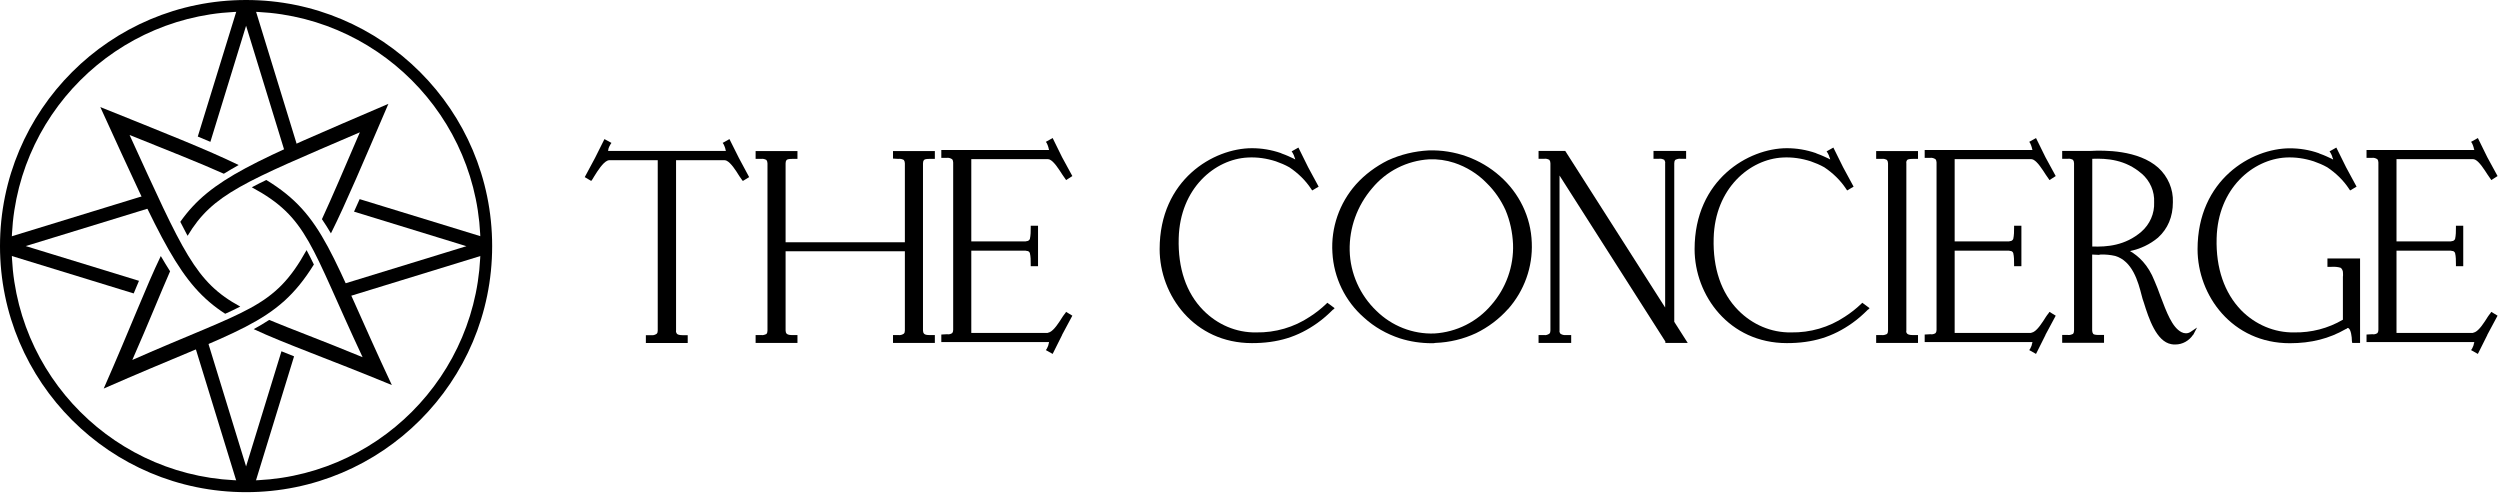
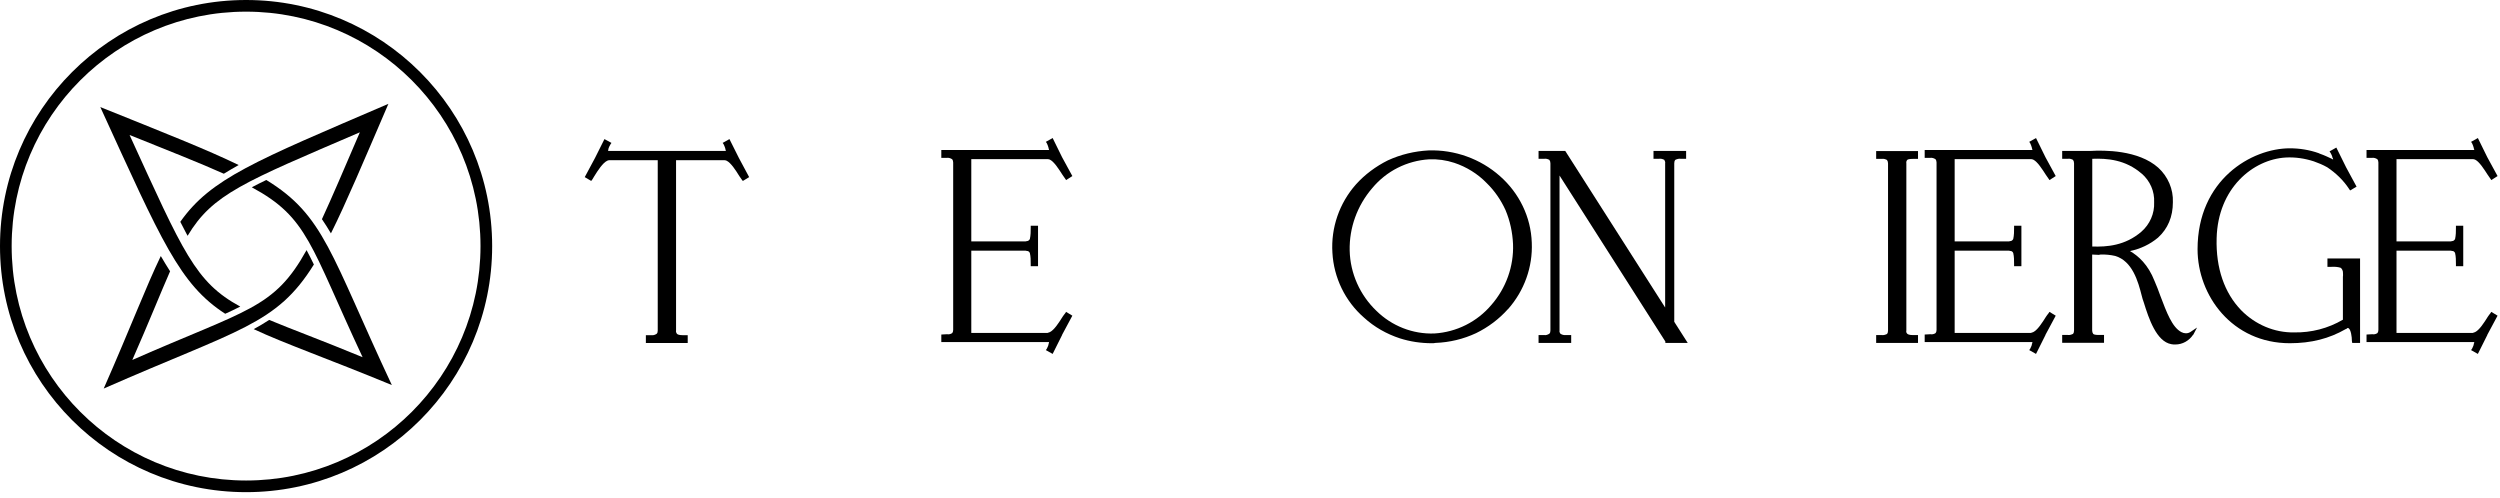
<svg xmlns="http://www.w3.org/2000/svg" width="236" height="47" viewBox="0 0 236 47" fill="none">
  <path fill-rule="evenodd" clip-rule="evenodd" d="M23.57 16.11C23.72 16.19 23.87 16.27 24.01 16.34C23.52 16.5 22.63 16.78 22.57 16.94C22.56 16.97 22.55 17.01 22.54 17.05C22.4 16.98 22.25 16.91 22.11 16.84C22.6 16.66 22.71 16.67 23.5 16.14L23.57 16.1V16.11ZM25.41 30.2C27.57 31.1 30.38 32.13 34.23 33.72C29.27 23.13 29.09 20.55 23.77 17.68C24.22 17.44 24.68 17.21 25.14 16.99C30.62 20.34 31.19 23.97 36.99 36.35C30.88 33.83 26.87 32.44 23.95 31.07C24.47 30.79 24.95 30.5 25.41 30.2ZM9.48 10.11C15.46 12.52 19.56 14.13 22.53 15.58C22.05 15.85 21.58 16.12 21.13 16.4C18.92 15.41 16.06 14.28 12.23 12.74C17.3 23.81 18.43 26.64 22.68 28.94C22.22 29.18 21.74 29.4 21.26 29.62C16.95 26.83 15.27 22.78 9.47 10.11H9.48Z" fill="black" />
  <path fill-rule="evenodd" clip-rule="evenodd" d="M30.02 23.31C30.17 23.36 30.35 23.41 30.51 23.44C30.44 23.56 30.38 23.68 30.31 23.8C30.23 23.64 30.12 23.48 30.01 23.32M16.06 25.6C15.14 27.69 14.08 30.37 12.49 33.98C23.39 29.18 25.87 29.15 28.94 23.61C29.18 24.06 29.41 24.51 29.63 24.97C26.09 30.67 22.55 31.07 9.79 36.68C12.33 30.91 13.8 27.02 15.18 24.17C15.46 24.65 15.75 25.13 16.05 25.6H16.06ZM17.05 23.46C16.95 23.66 16.85 23.86 16.75 24.07C16.7 24.01 16.64 23.94 16.58 23.88C16.35 23.65 16.2 23.32 16.09 23.04C16.13 23.08 16.18 23.12 16.22 23.15C16.36 23.27 16.71 23.4 17.04 23.47L17.05 23.46ZM36.67 9.79C34.31 15.27 32.68 19.15 31.24 22.03C30.97 21.57 30.69 21.13 30.39 20.69C31.36 18.59 32.49 15.94 33.97 12.49C23.06 17.18 20.07 18.31 17.71 22.26L17.58 22.02C17.39 21.66 17.2 21.3 17.02 20.94C19.91 16.84 24.06 15.22 36.67 9.8V9.79Z" fill="black" />
-   <path fill-rule="evenodd" clip-rule="evenodd" d="M19.52 31.95L23.23 44.03L26.57 33.16C26.97 33.32 27.37 33.48 27.76 33.64L24.01 45.85C23.51 45.87 22.92 45.88 22.46 45.89L18.32 32.42C18.74 32.28 19.18 32.11 19.52 31.95ZM14.45 19.54L2.43 23.23L13.12 26.51C12.95 26.9 12.78 27.3 12.62 27.7L0.54 23.99C0.78 23.51 0.78 22.96 0.57 22.47L13.96 18.36C14.07 18.7 14.26 19.18 14.45 19.55V19.54ZM33.96 18.8L45.82 22.44C45.89 22.87 46 23.45 46.06 23.95L32.43 28.14C32.38 27.88 32.22 27.53 31.88 26.97L44.03 23.24L33.42 19.98C33.6 19.59 33.78 19.2 33.95 18.8H33.96ZM26.99 14.67L23.23 2.43L19.86 13.39C19.47 13.22 19.07 13.05 18.67 12.89L22.48 0.53C22.63 0.53 22.8 0.55 22.99 0.56C23.43 0.58 23.77 0.6 24.02 0.62V0.6C22.96 0.58 21.59 0.39 23.49 0.39C23.23 0.39 22.87 0.39 22.53 0.39L22.63 0.07C22.91 0.3 23.1 0.44 23.14 0.46C22.94 0.46 21.98 0.36 22.98 0.63C23.15 0.68 23.65 0.7 24.05 0.71L28.17 14.12C27.84 14.29 27.4 14.49 27 14.67H26.99ZM32.49 18.35L32.58 18.38C32.4 18.94 32.15 19.26 32.03 19.55L31.96 19.53C32.19 19.2 32.37 18.78 32.49 18.35Z" fill="black" />
  <path fill-rule="evenodd" clip-rule="evenodd" d="M23.23 1.1C35.45 1.1 45.36 11.01 45.36 23.23C45.36 35.45 35.45 45.36 23.23 45.36C11.01 45.36 1.1 35.46 1.1 23.23C1.1 11 11.01 1.1 23.23 1.1ZM23.23 0C36.06 0 46.46 10.4 46.46 23.23C46.46 36.06 36.06 46.46 23.23 46.46C10.4 46.46 0 36.06 0 23.23C0 10.4 10.4 0 23.23 0Z" fill="black" />
  <path d="M70.12 17.08L70.02 16.95C69.94 16.85 69.87 16.75 69.79 16.62C69.46 16.08 69 15.37 68.59 15.17C68.51 15.14 68.44 15.12 68.36 15.12H63.82V31.2C63.79 31.33 63.85 31.43 63.9 31.51C63.95 31.56 64.08 31.64 64.41 31.64H64.92V32.38H60.97V31.64H61.51C61.66 31.67 61.84 31.61 61.99 31.51C62.07 31.43 62.09 31.33 62.09 31.2V15.12H57.53C57.45 15.12 57.38 15.15 57.33 15.17C56.9 15.37 56.44 16.09 56.11 16.62C56.03 16.75 55.96 16.85 55.91 16.95L55.81 17.08L55.2 16.72L56.17 14.91L57.06 13.13L57.72 13.49L57.62 13.64C57.54 13.77 57.49 13.89 57.44 14.02V14.07C57.41 14.12 57.41 14.17 57.41 14.25H68.52C68.52 14.17 68.49 14.12 68.47 14.07V14.02C68.44 13.89 68.37 13.77 68.32 13.64L68.22 13.49L68.86 13.13L69.75 14.91L70.72 16.72L70.13 17.08H70.12Z" fill="black" />
-   <path d="M87.13 15.42V31.19C87.13 31.32 87.16 31.42 87.23 31.5C87.28 31.55 87.38 31.63 87.71 31.63H88.25V32.37H84.3V31.63H84.81C84.99 31.66 85.17 31.6 85.32 31.5C85.4 31.42 85.42 31.32 85.42 31.19V23.72H74.16V31.19C74.16 31.32 74.19 31.42 74.26 31.5C74.31 31.55 74.44 31.63 74.74 31.63H75.28V32.37H71.33V31.63H71.87C72.02 31.66 72.2 31.6 72.35 31.53C72.43 31.43 72.45 31.33 72.45 31.2V15.43C72.45 15.3 72.42 15.2 72.35 15.1C72.2 15.02 72.02 14.97 71.87 15H71.33V14.26H75.28V15H74.77C74.44 15 74.31 15.05 74.26 15.1C74.18 15.2 74.16 15.3 74.16 15.43V22.87H85.42V15.43C85.42 15.3 85.39 15.2 85.32 15.1C85.17 15.02 84.99 14.97 84.81 15L84.3 14.97V14.26H88.25V15H87.71C87.4 15 87.28 15.05 87.23 15.1C87.15 15.2 87.13 15.3 87.13 15.43V15.42Z" fill="black" />
  <path d="M100.26 31.63L99.37 33.41L98.73 33.05L98.83 32.9C98.88 32.77 98.96 32.65 98.98 32.52V32.47C99.01 32.42 99.03 32.37 99.03 32.29H88.86V31.58L89.4 31.55C89.55 31.58 89.73 31.55 89.88 31.45C89.96 31.35 89.98 31.25 89.98 31.14V15.34C89.98 15.24 89.95 15.11 89.88 15.03C89.73 14.93 89.55 14.88 89.4 14.9H88.86V14.16H99.03C99.03 14.11 99 14.03 98.98 13.98V13.95C98.95 13.8 98.88 13.67 98.83 13.54L98.73 13.39L99.37 13.03L100.26 14.84L101.23 16.62L100.64 17L100.54 16.85C100.46 16.75 100.39 16.65 100.31 16.52C99.98 16.01 99.52 15.27 99.11 15.07C99.03 15.04 98.96 15.02 98.88 15.02H91.69V22.79H96.69C96.77 22.79 96.87 22.79 96.94 22.76C97.07 22.76 97.17 22.66 97.22 22.56C97.3 22.2 97.3 21.85 97.3 21.49V21.31H97.99V25.13H97.3V24.93C97.3 24.57 97.3 24.22 97.22 23.89C97.17 23.76 97.07 23.69 96.94 23.69C96.86 23.66 96.76 23.66 96.69 23.66H91.69V31.43H98.88L99.11 31.35C99.52 31.15 99.98 30.43 100.31 29.9C100.39 29.8 100.46 29.67 100.54 29.59L100.64 29.44L101.23 29.8L100.26 31.61V31.63Z" fill="black" />
-   <path d="M125.83 29.23C125.37 29.69 124.89 30.12 124.35 30.5C122.52 31.8 120.63 32.39 118.18 32.39C112.73 32.39 109.47 27.88 109.47 23.52C109.47 16.95 114.57 13.99 118.18 13.99C119.1 13.99 120.01 14.14 120.91 14.45L120.96 14.48C120.96 14.48 121.01 14.48 121.04 14.51C121.42 14.64 121.8 14.82 122.16 14.99L122.24 15.04C122.24 15.04 122.27 15.04 122.27 15.07C122.27 15.02 122.24 14.94 122.24 14.92L122.21 14.87C122.18 14.72 122.11 14.59 122.03 14.44L121.93 14.29L122.57 13.93L123.49 15.79L124.48 17.62L123.87 17.98L123.77 17.83C123.23 17.01 122.52 16.33 121.71 15.79C121.3 15.56 120.87 15.38 120.44 15.23C119.57 14.95 118.68 14.82 117.79 14.87C114.71 15.02 111.39 17.75 111.27 22.49C111.19 25.32 111.98 27.66 113.59 29.29C114.92 30.64 116.7 31.41 118.58 31.38C120.39 31.41 122.15 30.9 123.65 29.9C124.21 29.54 124.72 29.14 125.2 28.68L125.3 28.58L125.99 29.09L125.84 29.24L125.83 29.23Z" fill="black" />
  <path d="M142.35 29.18C141.51 30.12 140.49 30.89 139.34 31.45C138.14 32.01 136.84 32.32 135.52 32.37C135.39 32.4 135.29 32.4 135.16 32.4C134.14 32.4 133.12 32.25 132.15 31.94C130.9 31.53 129.73 30.87 128.76 29.98C126.98 28.43 125.91 26.21 125.78 23.86C125.63 21.49 126.44 19.17 128 17.41C128.84 16.47 129.89 15.7 131.01 15.14C132.23 14.58 133.53 14.27 134.86 14.2C137.33 14.12 139.75 14.99 141.59 16.62C143.42 18.23 144.52 20.49 144.6 22.91C144.7 25.2 143.89 27.45 142.36 29.18H142.35ZM142.83 23.04C142.78 21.94 142.55 20.85 142.12 19.83C141.69 18.89 141.1 18.02 140.34 17.28C139.5 16.41 138.43 15.75 137.28 15.37C136.52 15.12 135.73 15.01 134.91 15.04C132.82 15.17 130.88 16.14 129.53 17.77C128.13 19.4 127.36 21.49 127.41 23.66C127.46 25.8 128.38 27.86 129.93 29.34C131.38 30.77 133.37 31.56 135.41 31.48C137.5 31.35 139.44 30.38 140.79 28.78C142.17 27.2 142.91 25.14 142.83 23.05V23.04Z" fill="black" />
  <path d="M157.21 32.37V32.24L147.22 16.57V31.22C147.19 31.32 147.25 31.42 147.3 31.5C147.45 31.6 147.63 31.65 147.81 31.63H148.32V32.37H145.24V31.63H145.78C145.93 31.66 146.11 31.6 146.26 31.5C146.34 31.42 146.36 31.32 146.36 31.19V15.42C146.36 15.29 146.33 15.19 146.26 15.09C146.11 15.01 145.93 14.96 145.78 14.99H145.24V14.25H147.76L157.19 29.03V15.4C157.22 15.3 157.16 15.2 157.11 15.09C156.96 15.01 156.78 14.96 156.6 14.99H156.09V14.25H159.17V14.99H158.66C158.48 14.96 158.3 15.02 158.15 15.09C158.07 15.19 158.05 15.29 158.05 15.42V30.38L159.32 32.37H157.2H157.21Z" fill="black" />
-   <path d="M176.33 29.23C175.87 29.69 175.39 30.12 174.85 30.5C173.02 31.8 171.13 32.39 168.68 32.39C163.23 32.39 159.97 27.88 159.97 23.52C159.97 16.95 165.07 13.99 168.68 13.99C169.6 13.99 170.51 14.14 171.41 14.45L171.46 14.48C171.46 14.48 171.51 14.48 171.54 14.51C171.92 14.64 172.3 14.82 172.66 14.99L172.74 15.04C172.74 15.04 172.77 15.04 172.77 15.07C172.77 15.02 172.74 14.94 172.74 14.92L172.71 14.87C172.68 14.72 172.61 14.59 172.53 14.44L172.43 14.29L173.07 13.93L173.99 15.79L174.98 17.62L174.37 17.98L174.27 17.83C173.73 17.01 173.02 16.33 172.21 15.79C171.8 15.56 171.37 15.38 170.94 15.23C170.07 14.95 169.18 14.82 168.29 14.87C165.21 15.02 161.89 17.75 161.77 22.49C161.69 25.32 162.48 27.66 164.09 29.29C165.42 30.64 167.2 31.41 169.08 31.38C170.89 31.41 172.65 30.9 174.15 29.9C174.71 29.54 175.22 29.14 175.7 28.68L175.8 28.58L176.49 29.09L176.34 29.24L176.33 29.23Z" fill="black" />
  <path d="M179.96 15.42V31.19C179.93 31.32 179.96 31.42 180.04 31.5C180.09 31.55 180.22 31.63 180.55 31.63H181.06V32.37H177.11V31.63H177.62C177.8 31.66 177.98 31.6 178.13 31.53C178.21 31.43 178.23 31.33 178.23 31.2V15.43C178.23 15.3 178.2 15.2 178.13 15.1C177.98 15.02 177.8 14.97 177.65 15H177.11V14.26H181.06V15H180.55C180.22 15 180.09 15.05 180.04 15.1C179.96 15.2 179.94 15.3 179.96 15.43V15.42Z" fill="black" />
  <path d="M193.09 31.63L192.2 33.41L191.56 33.05L191.66 32.9C191.71 32.77 191.79 32.65 191.81 32.52V32.47C191.84 32.42 191.86 32.37 191.86 32.29H181.69V31.58L182.23 31.55C182.38 31.58 182.56 31.55 182.71 31.45C182.79 31.35 182.81 31.25 182.81 31.14V15.34C182.81 15.24 182.78 15.11 182.71 15.03C182.56 14.93 182.38 14.88 182.23 14.9H181.69V14.16H191.86C191.86 14.11 191.83 14.03 191.81 13.98V13.95C191.78 13.8 191.71 13.67 191.66 13.54L191.56 13.39L192.2 13.03L193.09 14.84L194.06 16.62L193.47 17L193.37 16.85C193.29 16.75 193.22 16.65 193.14 16.52C192.81 16.01 192.35 15.27 191.94 15.07C191.86 15.04 191.79 15.02 191.71 15.02H184.52V22.79H189.52C189.6 22.79 189.7 22.79 189.77 22.76C189.9 22.76 190 22.66 190.05 22.56C190.13 22.2 190.13 21.85 190.13 21.49V21.31H190.82V25.13H190.13V24.93C190.13 24.57 190.13 24.22 190.05 23.89C190 23.76 189.9 23.69 189.77 23.69C189.69 23.66 189.59 23.66 189.52 23.66H184.52V31.43H191.71L191.94 31.35C192.35 31.15 192.81 30.43 193.14 29.9C193.22 29.8 193.29 29.67 193.37 29.59L193.47 29.44L194.06 29.8L193.09 31.61V31.63Z" fill="black" />
  <path d="M207.03 31.6C206.65 32.16 206.04 32.52 205.35 32.52C205.22 32.52 205.1 32.52 204.97 32.49C203.57 32.24 202.85 30.09 202.37 28.54C202.29 28.36 202.24 28.13 202.17 27.88C201.84 26.58 201.3 24.64 199.67 24.16C199.24 24.06 198.75 24.01 198.29 24.03C198.21 24.03 198.16 24.06 198.14 24.06C197.94 24.06 197.71 24.03 197.5 24.03V31.19C197.5 31.32 197.53 31.42 197.6 31.52C197.65 31.57 197.78 31.62 198.11 31.62H198.62V32.36H194.67V31.62H195.21C195.36 31.65 195.54 31.59 195.69 31.52C195.77 31.42 195.79 31.32 195.79 31.19V15.42C195.79 15.29 195.76 15.19 195.69 15.09C195.54 15.01 195.36 14.96 195.21 14.99H194.67V14.25H197.32C198.62 14.17 201.86 14.15 203.74 15.83C204.66 16.67 205.17 17.87 205.12 19.09C205.12 20.47 204.64 21.59 203.72 22.43C202.96 23.07 202.04 23.5 201.07 23.7C201.86 24.16 202.78 24.97 203.39 26.53C203.59 26.99 203.77 27.45 203.93 27.91C204.54 29.52 205.05 30.89 205.92 31.35C206.2 31.5 206.51 31.5 206.76 31.35L207.4 30.92L207.04 31.61L207.03 31.6ZM202.17 16.39C200.64 15.06 198.91 14.94 197.51 14.99V23.27C198.89 23.32 200.62 23.19 202.15 21.87C202.94 21.18 203.4 20.16 203.35 19.09C203.4 18.07 202.97 17.08 202.18 16.39H202.17Z" fill="black" />
  <path d="M222.79 32.37H222.05L222.02 32.19C222.02 31.78 221.92 31.12 221.71 30.99C221.68 30.96 221.66 30.96 221.61 30.96L221.51 31.04L221.43 31.07C219.88 31.96 218.19 32.4 216.16 32.4C210.71 32.4 207.45 27.89 207.45 23.53C207.45 16.96 212.55 14 216.16 14C217.08 14 218.02 14.15 218.89 14.46L218.94 14.49C218.94 14.49 218.99 14.49 219.02 14.52C219.4 14.65 219.78 14.83 220.14 15L220.22 15.05C220.22 15.05 220.25 15.05 220.25 15.08C220.25 15.03 220.22 14.95 220.22 14.93L220.19 14.9C220.16 14.72 220.09 14.59 220.01 14.44L219.91 14.29L220.55 13.93L221.47 15.79L222.46 17.62L221.85 17.98L221.75 17.83C221.21 17.01 220.5 16.33 219.69 15.79C219.28 15.56 218.85 15.38 218.42 15.23C217.55 14.95 216.66 14.82 215.77 14.87C212.69 15.05 209.37 17.75 209.25 22.49C209.17 25.32 209.99 27.66 211.57 29.29C212.9 30.64 214.7 31.41 216.56 31.38C218.19 31.41 219.77 31 221.17 30.18V26.13C221.2 25.95 221.17 25.8 221.17 25.65C221.14 25.5 221.07 25.34 220.94 25.27C220.66 25.19 220.38 25.17 220.07 25.19H219.71V24.4H222.79V32.38V32.37Z" fill="black" />
  <path d="M234.8 31.63L233.91 33.41L233.27 33.05L233.37 32.9C233.42 32.77 233.5 32.65 233.52 32.52V32.47C233.55 32.42 233.57 32.37 233.57 32.29H223.4V31.58L223.94 31.55C224.09 31.58 224.27 31.55 224.42 31.45C224.5 31.35 224.52 31.25 224.52 31.14V15.34C224.52 15.24 224.49 15.11 224.42 15.03C224.27 14.93 224.09 14.88 223.94 14.9H223.4V14.16H233.57C233.57 14.11 233.54 14.03 233.52 13.98V13.95C233.49 13.8 233.42 13.67 233.37 13.54L233.27 13.39L233.91 13.03L234.8 14.84L235.77 16.62L235.18 17L235.08 16.85C235 16.75 234.93 16.65 234.85 16.52C234.52 16.01 234.06 15.27 233.65 15.07C233.57 15.04 233.5 15.02 233.42 15.02H226.23V22.79H231.23C231.31 22.79 231.41 22.79 231.48 22.76C231.61 22.76 231.71 22.66 231.76 22.56C231.84 22.2 231.84 21.85 231.84 21.49V21.31H232.53V25.13H231.84V24.93C231.84 24.57 231.84 24.22 231.76 23.89C231.71 23.76 231.61 23.69 231.48 23.69C231.4 23.66 231.3 23.66 231.23 23.66H226.23V31.43H233.42L233.65 31.35C234.06 31.15 234.52 30.43 234.85 29.9C234.93 29.8 235 29.67 235.08 29.59L235.18 29.44L235.77 29.8L234.8 31.61V31.63Z" fill="black" />
</svg>